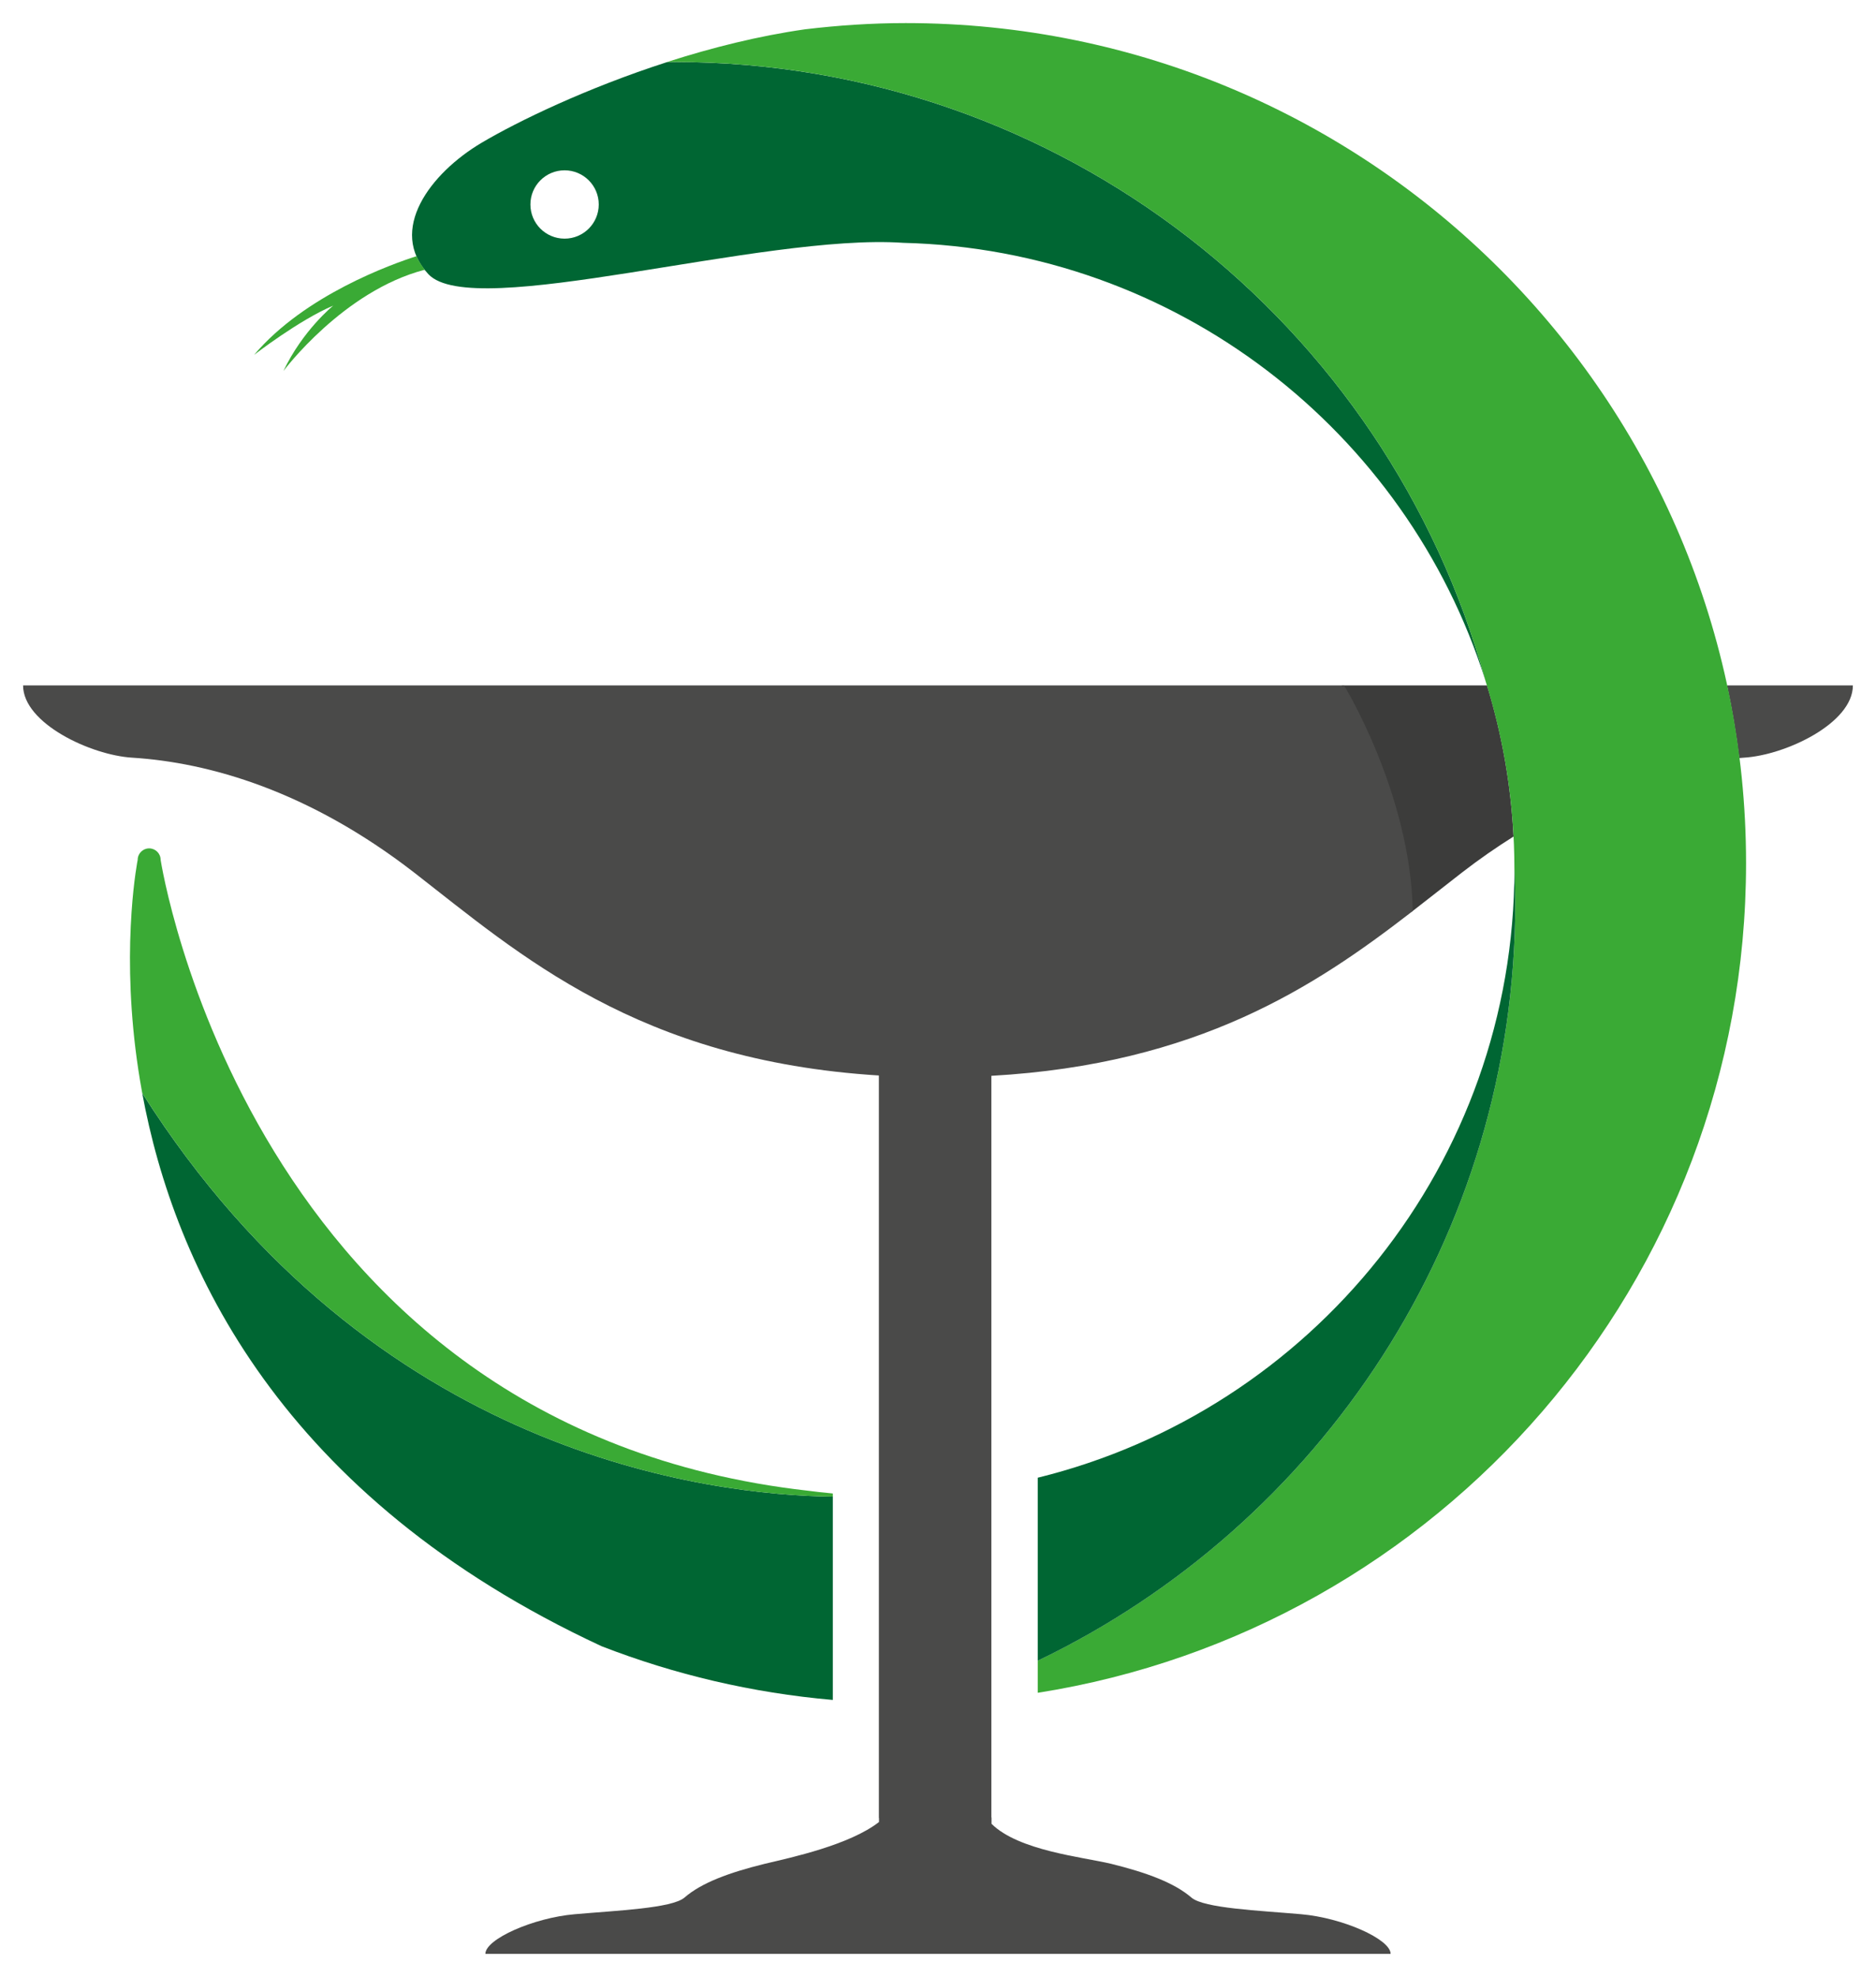
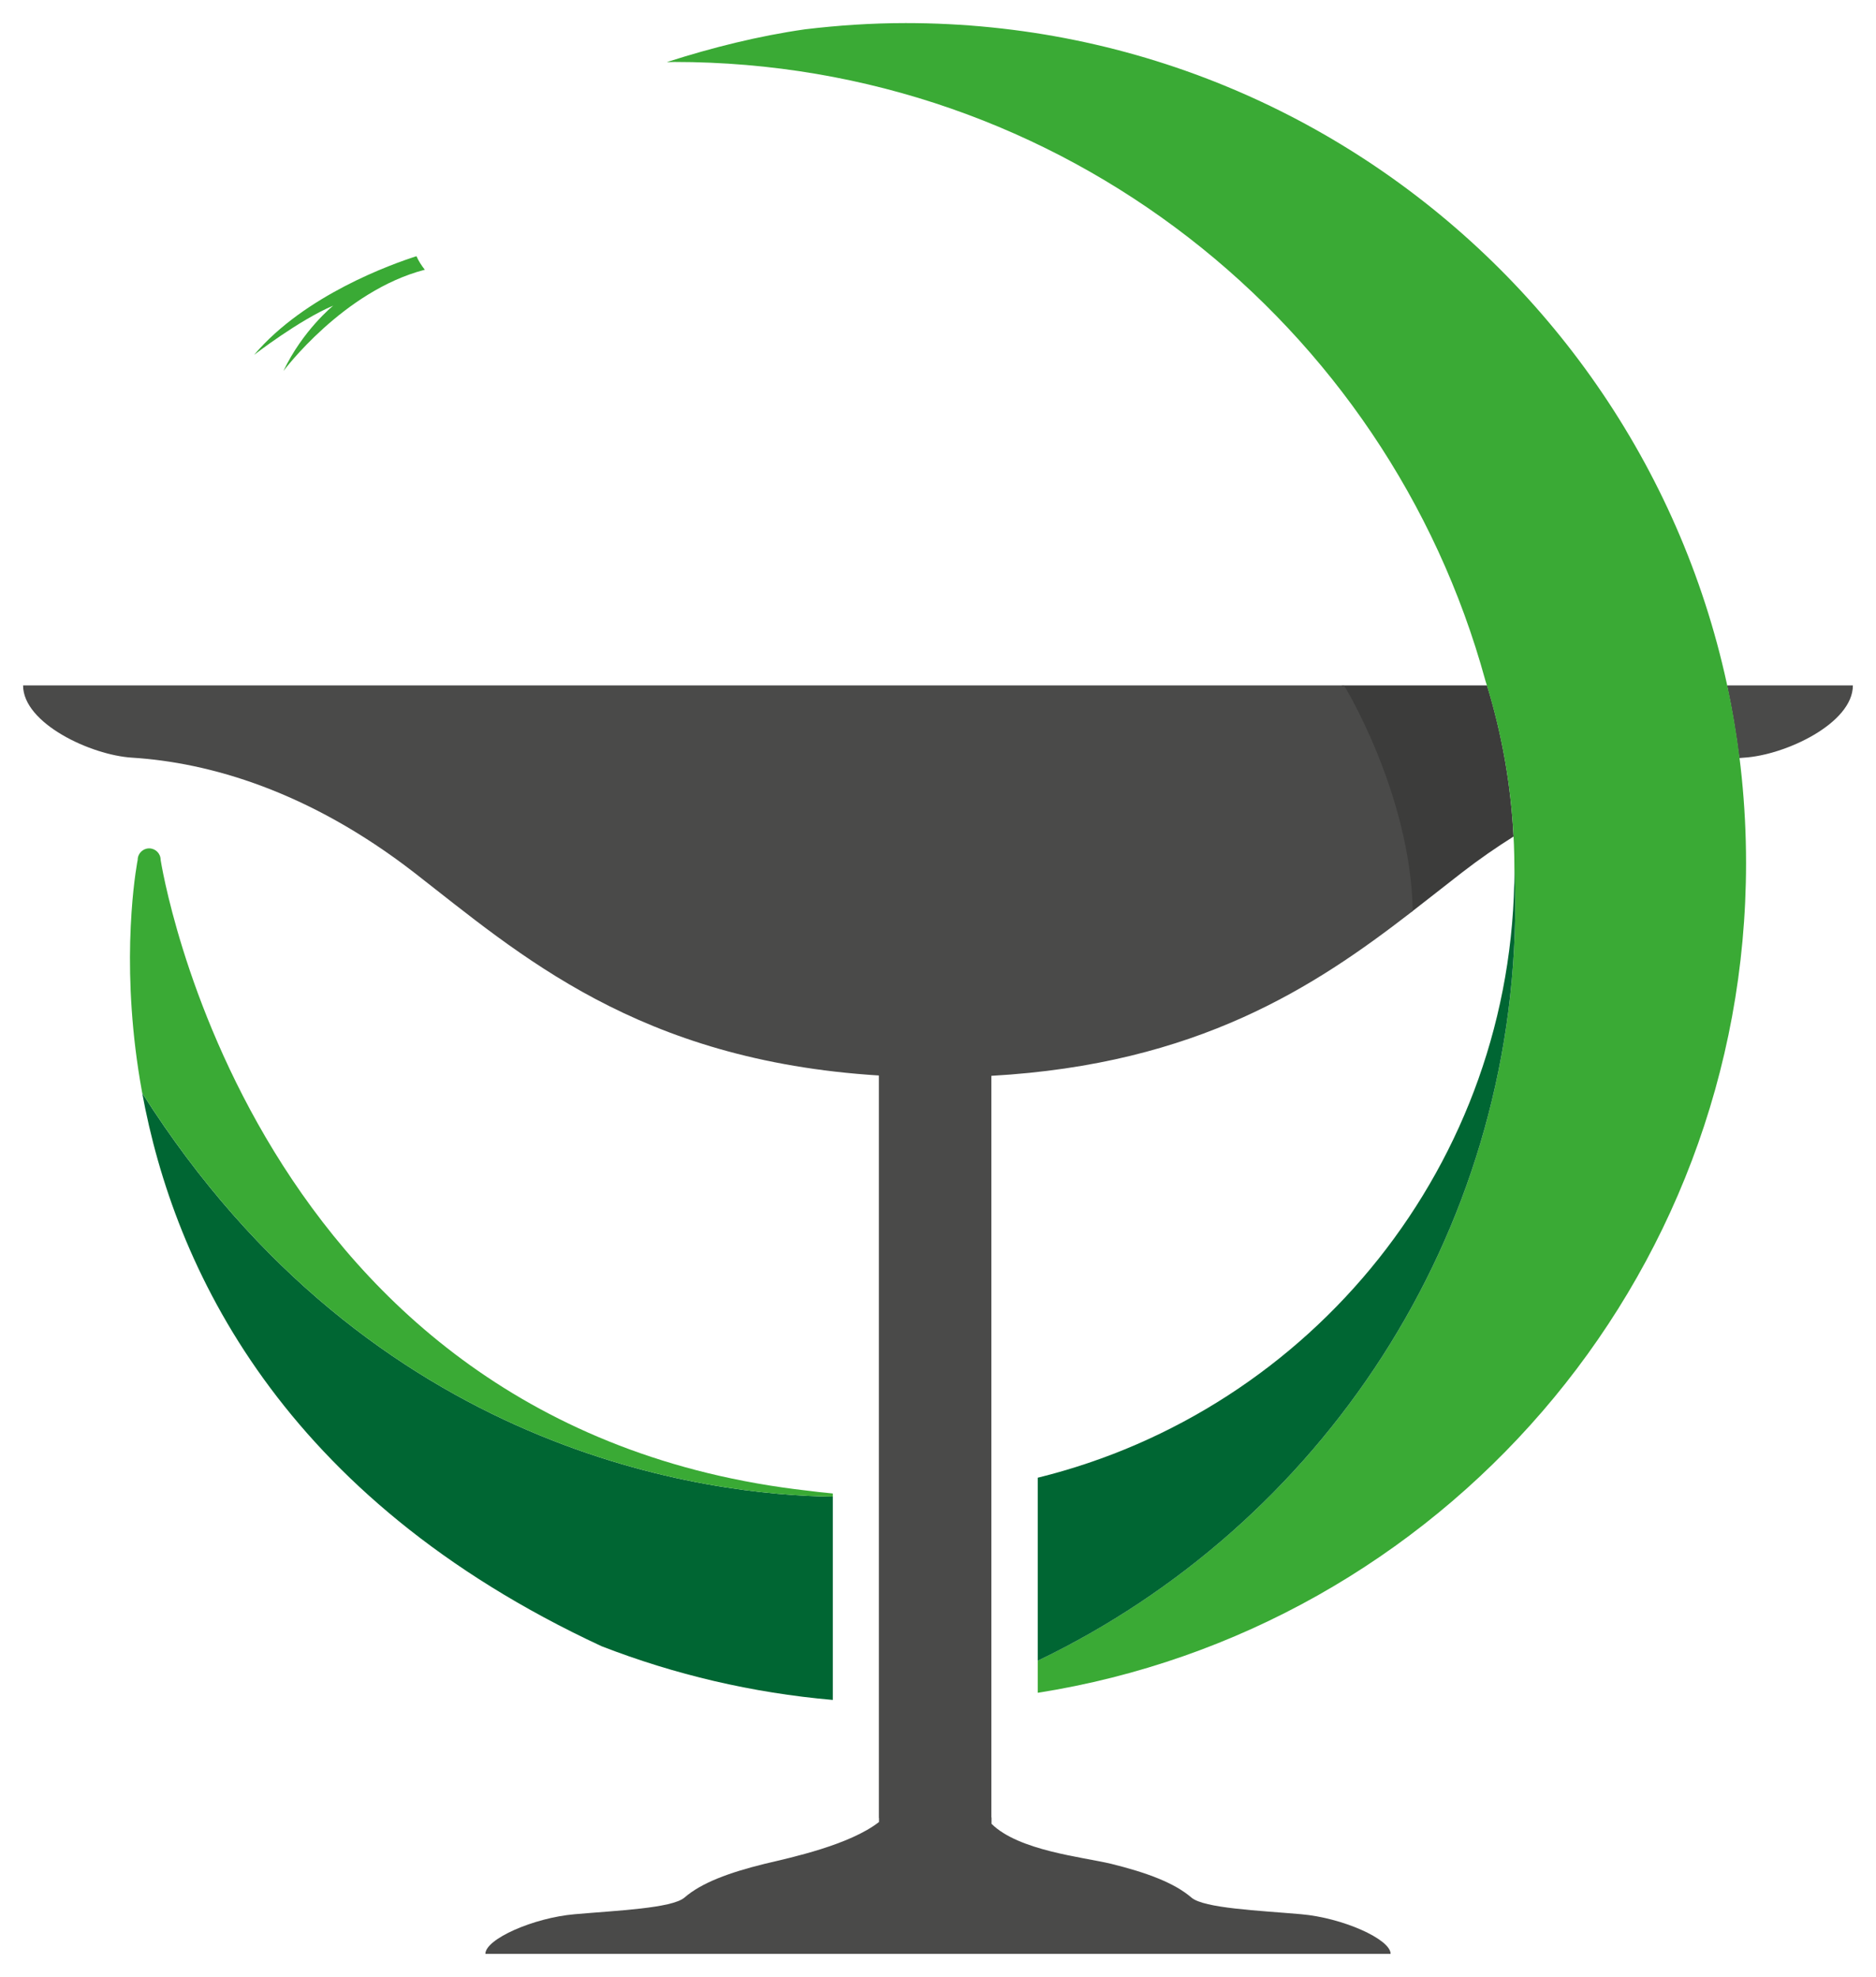
<svg xmlns="http://www.w3.org/2000/svg" width="56" height="59" viewBox="0 0 56 59" fill="none">
-   <path d="M55.298 20.456H51.553C51.706 21.167 51.827 21.891 51.918 22.623C51.964 22.62 52.011 22.615 52.057 22.612C53.294 22.538 55.31 21.588 55.31 20.456H55.298Z" fill="#4A4A49" />
+   <path d="M55.298 20.456H51.553C51.706 21.167 51.827 21.891 51.918 22.623C51.964 22.62 52.011 22.615 52.057 22.612C53.294 22.538 55.31 21.588 55.31 20.456Z" fill="#4A4A49" />
  <path d="M40.052 20.456C40.052 20.456 42.066 23.705 42.137 27.214C42.654 26.814 43.154 26.418 43.641 26.04C44.16 25.638 44.674 25.284 45.181 24.965C45.101 23.404 44.829 21.893 44.389 20.456H41.527H40.052Z" fill="#3C3C3B" />
  <path d="M42.172 27.186C42.102 23.676 40.121 20.456 40.121 20.456H34.303H21.701H0.689C0.689 21.587 2.711 22.537 3.944 22.612C6.244 22.756 9.214 23.603 12.362 26.04C15.498 28.475 19.029 31.647 26.235 32.097V54.258H26.239V54.376C25.359 55.061 23.634 55.433 22.834 55.622C21.758 55.887 20.94 56.19 20.431 56.632C20.056 56.952 18.396 57.019 17.158 57.128C15.92 57.234 14.489 57.871 14.489 58.311H41.511C41.511 57.872 40.073 57.234 38.838 57.128C37.598 57.019 35.939 56.952 35.566 56.632C35.053 56.19 34.234 55.887 33.162 55.622C32.311 55.42 30.405 55.231 29.598 54.43V54.24H29.593V32.107C35.76 31.76 39.26 29.435 42.099 27.245" fill="#4A4A49" />
-   <path fill-rule="evenodd" clip-rule="evenodd" d="M12.787 8.182C14.11 9.604 22.77 6.957 26.96 7.247C35.122 7.449 41.986 12.869 44.336 20.297C41.421 9.665 31.691 1.85 20.128 1.85C20.054 1.85 19.98 1.855 19.907 1.855C17.502 2.631 15.458 3.62 14.374 4.262C12.836 5.175 11.569 6.873 12.787 8.182ZM16.853 5.083C17.416 5.083 17.873 5.539 17.873 6.102C17.873 6.666 17.416 7.122 16.853 7.122C16.289 7.122 15.833 6.666 15.833 6.102C15.833 5.539 16.29 5.083 16.853 5.083Z" fill="#006633" />
  <path d="M19.907 1.855C19.981 1.855 20.054 1.849 20.128 1.849C31.691 1.849 41.421 9.665 44.336 20.297C44.335 20.294 44.334 20.293 44.334 20.291C44.898 22.073 45.206 23.97 45.206 25.94C45.22 26.273 45.232 26.605 45.232 26.94C45.232 36.912 39.408 45.517 30.977 49.562V50.52C42.959 48.631 52.121 38.266 52.121 25.759C52.121 11.913 40.892 0.689 27.038 0.689C26.018 0.689 25.015 0.757 24.028 0.875C22.632 1.075 21.248 1.424 19.966 1.834" fill="#3AAA35" />
  <path d="M12.432 7.646C11.706 7.878 9.096 8.804 7.584 10.592C7.584 10.592 8.929 9.55 9.946 9.122C9.946 9.122 9.041 9.851 8.46 11.073C8.46 11.073 10.245 8.68 12.681 8.05C12.577 7.918 12.492 7.784 12.432 7.646Z" fill="#3AAA35" />
  <path fill-rule="evenodd" clip-rule="evenodd" d="M4.245 32.621C5.195 37.787 8.374 44.679 17.96 49.131C20.13 49.973 22.446 50.523 24.86 50.733V44.666C21.226 44.621 11.119 43.461 4.245 32.621Z" fill="#006633" />
  <path d="M4.246 32.621C11.119 43.461 21.227 44.621 24.86 44.666V44.572C24.843 44.569 24.827 44.568 24.809 44.566C24.574 44.545 24.34 44.518 24.108 44.488C7.396 42.599 4.795 25.662 4.795 25.662C4.795 25.473 4.642 25.319 4.452 25.319C4.263 25.319 4.11 25.473 4.11 25.662C4.11 25.662 3.994 26.239 3.927 27.224C3.909 27.488 3.895 27.782 3.886 28.102C3.857 29.287 3.92 30.833 4.238 32.579" fill="#3AAA35" />
  <path fill-rule="evenodd" clip-rule="evenodd" d="M45.206 25.941C45.206 34.725 39.147 42.092 30.977 44.101V49.563C39.408 45.517 45.232 36.912 45.232 26.941C45.232 26.605 45.22 26.273 45.206 25.941Z" fill="#006633" />
</svg>